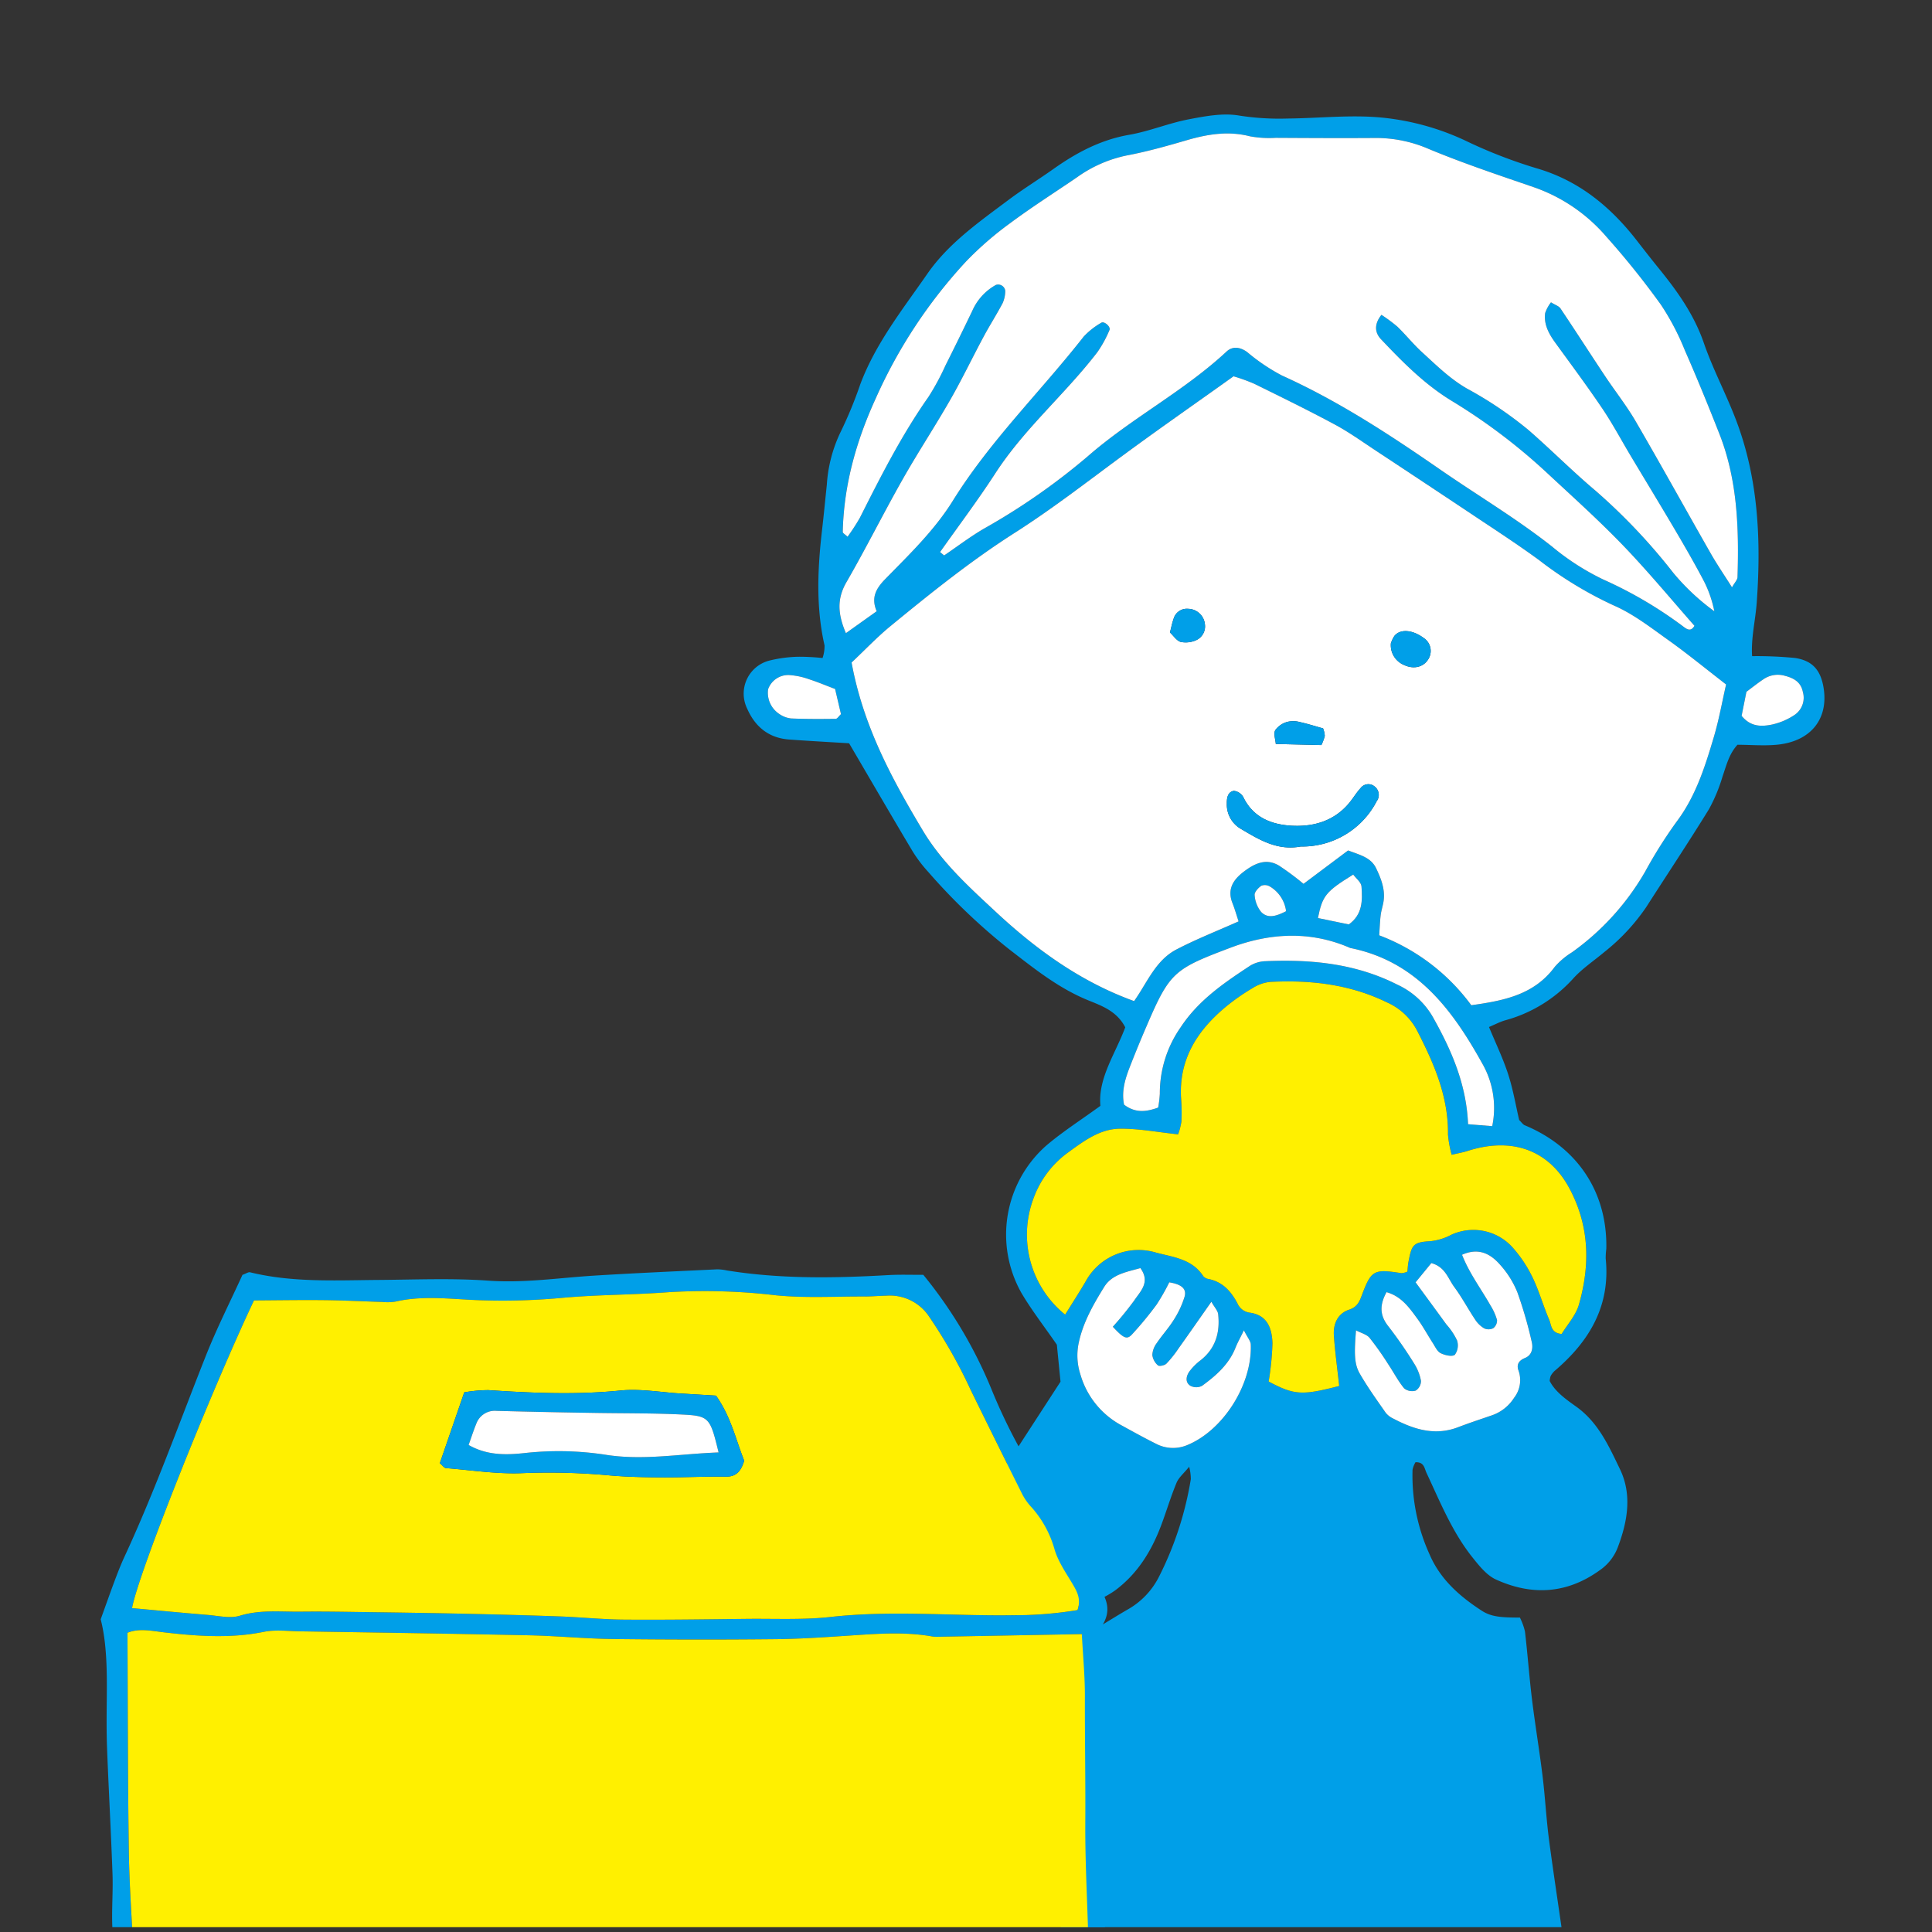
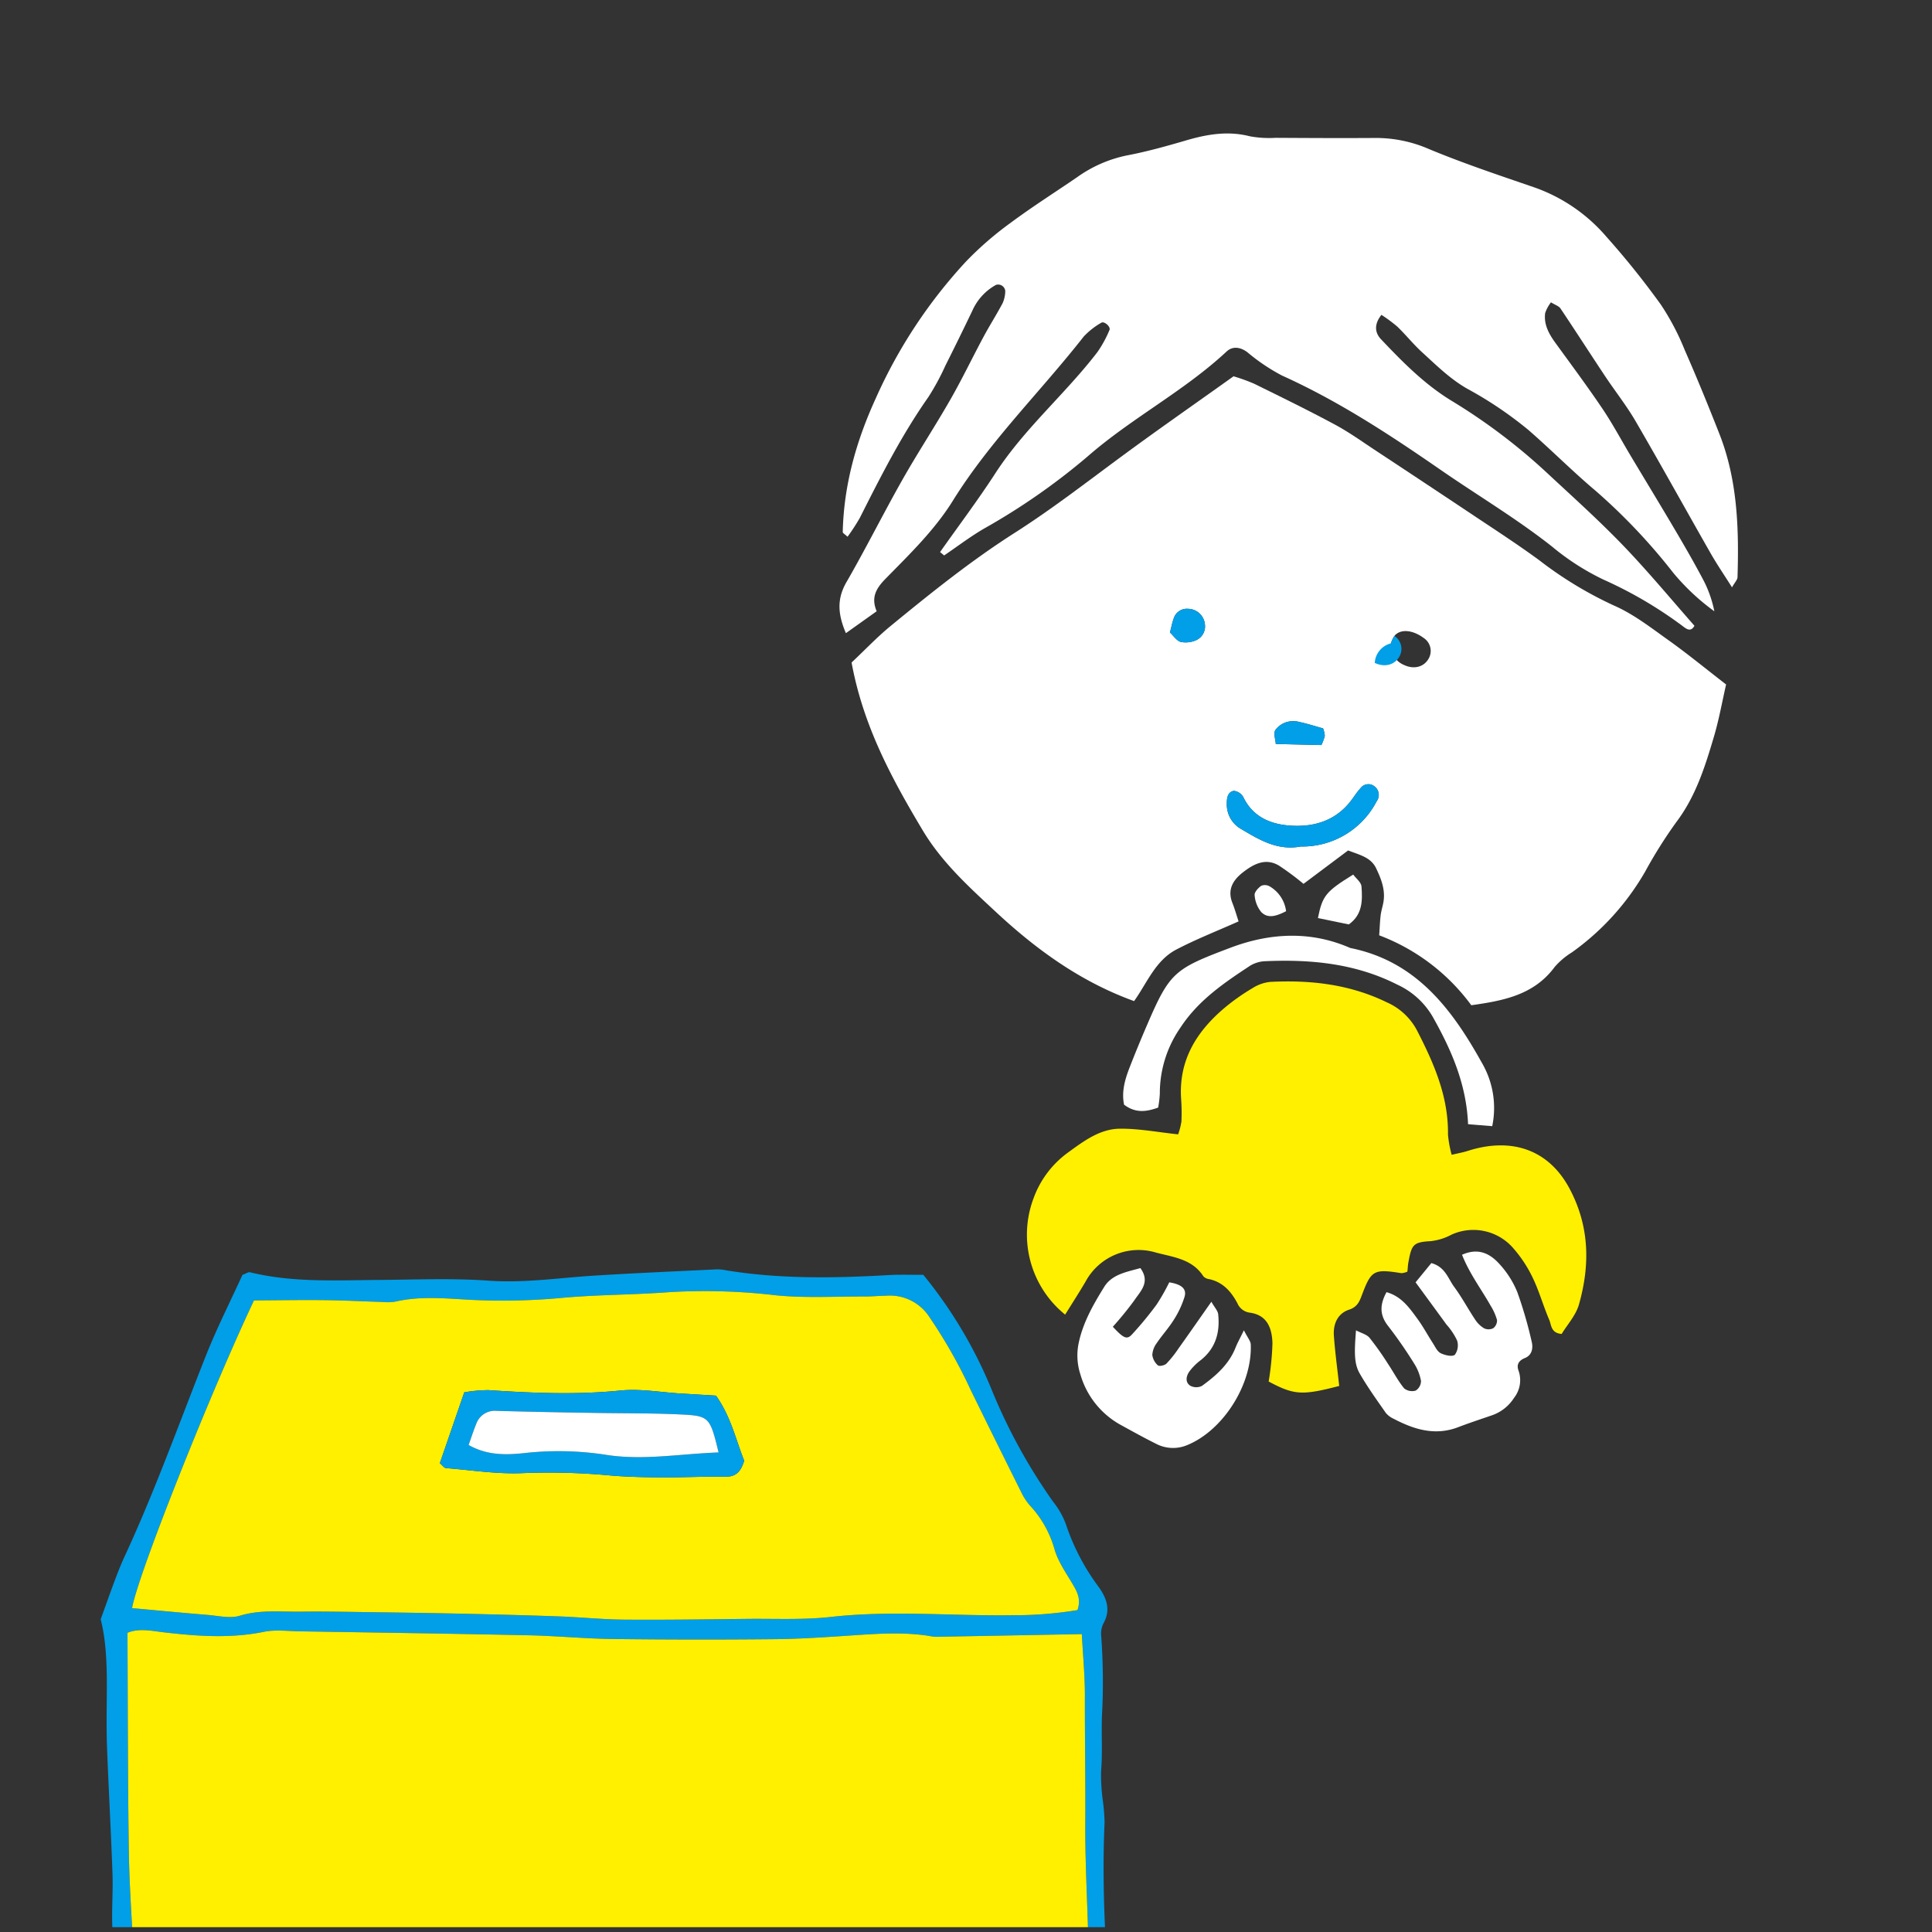
<svg xmlns="http://www.w3.org/2000/svg" id="レイヤー_1" data-name="レイヤー 1" viewBox="0 0 400 400">
  <rect x="0" y="0" width="400" height="400" fill="#333333" stroke="none" />
  <defs>
    <style>.cls-1{fill:none;}.cls-2{clip-path:url(#clip-path);}.cls-3{fill:#009fe8;}.cls-4{fill:#fff;}.cls-5{fill:#fff000;}</style>
    <clipPath id="clip-path">
      <rect class="cls-1" x="9" y="17" width="382" height="382" />
    </clipPath>
  </defs>
  <title>アートボード 10</title>
  <g class="cls-2">
-     <path class="cls-3" d="M362.756,135.851a81.82,81.82,0,0,1,8.858.372c3.681.548,5.373,2.57,5.953,6.263,1.011,6.44-2.739,11.061-9.73,11.706-2.643.244-5.329.014-8.106-.001-1.755,1.904-2.304,4.295-3.104,6.595a34.206,34.206,0,0,1-2.818,6.772c-4.211,6.83-8.658,13.513-12.989,20.269a42.006,42.006,0,0,1-8.655,9.277c-2.212,1.863-4.688,3.493-6.584,5.636a29.359,29.359,0,0,1-14.038,8.531c-1.05.318-2.038.843-3.263,1.361,1.371,3.322,2.898,6.476,3.969,9.778,1.028,3.171,1.582,6.495,2.28,9.481.521.502.777.925,1.145,1.078,10.953,4.562,17.135,13.887,16.897,25.551a16.623,16.623,0,0,0-.131,2.005c1.027,9.857-3.394,17.222-10.603,23.333a4.225,4.225,0,0,0-.798,1.049,4.031,4.031,0,0,0-.191,1.012c1.132,2.228,3.376,3.802,5.481,5.304,4.596,3.28,6.784,8.223,9.068,12.956,2.561,5.305,1.555,10.908-.484,16.266a10.1,10.1,0,0,1-3.682,4.642c-6.812,4.926-14.074,5.32-21.508,1.935-1.903-.867-3.442-2.804-4.814-4.516-4.226-5.27-6.733-11.513-9.567-17.563-.442-.943-.474-2.271-2.28-2.201a4.98,4.98,0,0,0-.611,1.546,39.444,39.444,0,0,0,3.551,17.586c2.19,5.104,6.226,8.656,10.781,11.606,1.898,1.229,3.859,1.426,7.893,1.421a12.785,12.785,0,0,1,1.056,2.904c.548,4.656.878,9.338,1.447,13.991.649,5.309,1.54,10.589,2.191,15.898.544,4.433.766,8.907,1.354,13.333,1.117,8.403,2.447,16.777,3.581,25.177.537,3.978.935,7.982,1.187,11.987.163,2.591-.967,3.409-3.723,3.396-2.892-.013-5.883-.359-8.658.24-6.888,1.487-13.777.234-20.655.477-7.565.267-15.158,1.356-22.733.006a3.117,3.117,0,0,0-1.334.051c-7.949,2.196-15.904.632-23.871.146-5.107-.312-10.239-.206-15.355-.411a37.133,37.133,0,0,1-6.636-.796,4.999,4.999,0,0,1-3.809-4.909,3.501,3.501,0,0,1,.031-.67c1.469-10.407.18-20.945,1.778-31.398.899-5.881.09-12.025.028-18.05-.053-5.107-.088-10.216-.236-15.321-.058-2-.541-3.988-.584-5.987-.049-2.276.382-4.217,2.894-5.453,3.778-1.859,7.296-4.24,10.956-6.346a16.068,16.068,0,0,0,6.338-6.659A69.195,69.195,0,0,0,246.546,306.24a10.462,10.462,0,0,0-.342-2.567c-1.099,1.36-2.154,2.217-2.613,3.322-1.198,2.882-2.085,5.891-3.186,8.815-2.002,5.318-4.89,10.024-9.546,13.478a18.597,18.597,0,0,1-20.807.424c-3.854-2.622-7.149-10.798-6.244-15.362a28.248,28.248,0,0,1,3.867-9.932c3.857-5.993,7.75-11.963,11.894-18.354-.23-2.322-.514-5.194-.758-7.658-2.596-3.762-5.199-7.098-7.333-10.711a24.585,24.585,0,0,1,5.114-30.493c3.37-2.872,7.143-5.27,11.235-8.25-.535-5.739,3.133-10.821,5.142-16.255-1.733-3.374-4.906-4.47-7.641-5.583-6.128-2.495-11.112-6.505-16.249-10.468a125.233,125.233,0,0,1-16.915-16.146,28.378,28.378,0,0,1-3.225-4.254c-4.347-7.287-8.608-14.625-13.143-22.359-3.999-.247-8.202-.471-12.399-.776-4.206-.306-7.031-2.602-8.694-6.376a7.061,7.061,0,0,1,4.739-10.005,27.105,27.105,0,0,1,5.92-.756,46.394,46.394,0,0,1,4.94.262,7.8,7.8,0,0,0,.412-2.606c-1.816-7.966-1.437-15.961-.509-23.978.36-3.106.658-6.219.983-9.329a29.346,29.346,0,0,1,2.873-10.93A85.946,85.946,0,0,0,178.12,79.537c3.191-8.491,8.8-15.523,13.875-22.847,4.376-6.314,10.678-10.704,16.741-15.252,3.024-2.268,6.259-4.251,9.346-6.439,4.784-3.39,9.809-6.067,15.721-7.094,4.14-.719,8.109-2.392,12.241-3.187,3.464-.666,7.177-1.377,10.555-.784a53.939,53.939,0,0,0,9.954.607c6.682-.058,13.432-.858,20.024-.146a52.929,52.929,0,0,1,16.66,4.645,100.968,100.968,0,0,0,14.915,5.806c8.751,2.547,15.31,7.962,20.765,14.991,1.506,1.941,3.018,3.878,4.567,5.785,3.809,4.691,7.253,9.523,9.272,15.373,1.887,5.469,4.651,10.63,6.704,16.05,4.61,12.166,5.17,24.835,4.258,37.656C363.451,128.435,362.5,132.135,362.756,135.851ZM176.311,137.167c2.409,13.128,8.305,24.011,14.723,34.753,3.989,6.677,9.629,11.758,15.15,16.894,8.341,7.762,17.527,14.454,28.613,18.457,2.669-3.718,4.408-8.41,8.755-10.679,4.116-2.148,8.465-3.849,12.88-5.822-.43-1.297-.789-2.581-1.278-3.814-1.109-2.8.14-4.766,2.237-6.389,2.21-1.71,4.644-2.98,7.387-1.359a55.683,55.683,0,0,1,5.095,3.788l9.235-6.916c2.471.95,4.722,1.434,5.805,3.699,1.066,2.229,1.964,4.527,1.49,7.09-.163.879-.447,1.74-.553,2.624-.154,1.283-.196,2.58-.306,4.157A42.076,42.076,0,0,1,304.615,208.126c6.746-.949,12.994-2.147,17.275-7.942a15.443,15.443,0,0,1,3.552-3.003A52.952,52.952,0,0,0,340.634,180.418a96.352,96.352,0,0,1,6.42-10.201c4.02-5.312,5.952-11.471,7.79-17.677,1.064-3.592,1.718-7.304,2.524-10.825-4.248-3.284-8.005-6.374-11.959-9.189-3.631-2.585-7.241-5.409-11.28-7.164a79.859,79.859,0,0,1-15.385-9.323c-4.666-3.426-9.541-6.568-14.357-9.787q-9.755-6.521-19.561-12.964c-2.793-1.84-5.524-3.809-8.462-5.387-5.506-2.957-11.126-5.706-16.736-8.464a38.107,38.107,0,0,0-4.237-1.526c-8.193,5.853-16.255,11.453-24.139,17.292-6.98,5.17-13.867,10.462-21.198,15.136-9.05,5.77-17.394,12.485-25.673,19.275C181.636,131.865,179.176,134.466,176.311,137.167Zm18.319-22.866q.423.349.846.697c2.756-1.869,5.414-3.905,8.286-5.574a135.787,135.787,0,0,0,21.41-14.915c9.08-7.941,19.941-13.497,28.79-21.741,1.197-1.115,2.802-.964,4.293.157a39.775,39.775,0,0,0,7.18,4.832c11.66,5.259,22.257,12.21,32.738,19.463,7.697,5.325,15.757,10.11,23.135,15.926a51.02,51.02,0,0,0,10.682,6.864,86.017,86.017,0,0,1,16.681,9.84c.729.542,1.476.885,2.148-.283-4.545-5.168-8.971-10.487-13.707-15.513-5.352-5.678-11.173-10.886-16.887-16.204A121.503,121.503,0,0,0,300.527,82.977c-5.614-3.422-10.15-8.038-14.608-12.741-1.251-1.32-1.494-3.055.091-5.047a31.626,31.626,0,0,1,3.292,2.438c1.767,1.708,3.313,3.651,5.125,5.305,2.952,2.693,5.768,5.499,9.327,7.541a79.184,79.184,0,0,1,12.706,8.569c4.692,4.083,9.082,8.521,13.859,12.545a122.302,122.302,0,0,1,16.108,17.009,46.446,46.446,0,0,0,8.508,7.968,24.277,24.277,0,0,0-2.142-6.214c-1.862-3.552-3.869-7.03-5.904-10.487-3.056-5.191-6.192-10.334-9.285-15.504-1.945-3.251-3.726-6.611-5.841-9.746-3.12-4.625-6.454-9.107-9.734-13.623-1.348-1.856-2.43-3.81-2.122-6.17a7.474,7.474,0,0,1,1.206-2.222c.888.555,1.631.771,1.962,1.264,3.106,4.63,6.118,9.323,9.204,13.967,2.099,3.157,4.473,6.148,6.374,9.417,5.27,9.062,10.336,18.242,15.533,27.347,1.298,2.275,2.784,4.444,4.404,7.011.577-1.026,1.123-1.552,1.14-2.094.314-10.089.007-20.121-3.753-29.683-2.286-5.813-4.644-11.601-7.158-17.317a51.868,51.868,0,0,0-4.947-9.424,171.189,171.189,0,0,0-11.303-14.091,34.852,34.852,0,0,0-14.739-10.139c-7.376-2.539-14.794-5.006-21.988-7.998a27.492,27.492,0,0,0-10.997-2.292c-6.908.048-13.817.012-20.725-.028a22.264,22.264,0,0,1-5.333-.315c-4.524-1.161-8.823-.439-13.175.835-4.073,1.192-8.179,2.345-12.343,3.132a27.036,27.036,0,0,0-10.324,4.543c-4.607,3.146-9.326,6.141-13.8,9.467a69.011,69.011,0,0,0-9.083,7.879,103.679,103.679,0,0,0-18.743,28.379c-4.052,8.855-6.619,17.951-6.843,27.685-.005.237.476.486.996.984a41.815,41.815,0,0,0,2.541-3.907c4.321-8.574,8.652-17.131,14.195-25.019a50.585,50.585,0,0,0,3.502-6.464q2.855-5.677,5.599-11.409a11.312,11.312,0,0,1,4.884-5.34,1.479,1.479,0,0,1,1.931,1.255,6.404,6.404,0,0,1-.535,2.501c-1.244,2.357-2.687,4.609-3.948,6.958-2.32,4.321-4.436,8.756-6.872,13.01-3.213,5.612-6.778,11.025-9.962,16.653-3.956,6.993-7.543,14.196-11.559,21.153-2.007,3.476-1.807,6.61-.118,10.572,2.346-1.67,4.276-3.045,6.373-4.538-1.22-2.846-.097-4.75,1.788-6.677,4.996-5.105,10.186-10.098,13.984-16.208,7.709-12.403,18.169-22.593,27.107-34.004a15.56,15.56,0,0,1,3.623-2.843c.587-.402,2.008.838,1.695,1.51a24.122,24.122,0,0,1-2.504,4.577c-6.66,8.672-15.117,15.817-21.12,25.075C202.468,103.554,198.46,108.87,194.63,114.301Zm82.639,172.648c-.415-3.815-.874-7.114-1.102-10.428-.166-2.414.777-4.582,3.154-5.368,1.842-.609,2.206-1.865,2.774-3.356,1.837-4.827,2.453-5.088,8.052-4.203a3.6,3.6,0,0,0,1.243-.317c.065-.63.089-1.297.209-1.946.677-3.684,1.014-4.152,4.595-4.364a11.698,11.698,0,0,0,4.294-1.329,10.92,10.92,0,0,1,12.827,2.796,26.705,26.705,0,0,1,4.019,6.108c1.35,2.806,2.191,5.852,3.424,8.721.453,1.054.314,2.728,2.569,2.917,1.166-1.925,2.939-3.846,3.577-6.089,2.329-8.187,2.204-16.234-1.959-24.029-4.269-7.994-11.913-10.708-21.073-7.776-.978.313-2.0.489-3.319.804a23.4,23.4,0,0,1-.762-4.201c.112-7.879-2.929-14.781-6.427-21.575a12.934,12.934,0,0,0-6.231-5.791c-7.663-3.738-15.786-4.656-24.138-4.233a8.421,8.421,0,0,0-3.673,1.295,43.552,43.552,0,0,0-5.488,3.831c-5.961,4.938-9.826,10.938-9.295,19.071a40.103,40.103,0,0,1,.068,4.69,14.304,14.304,0,0,1-.687,2.679c-4.136-.436-8.08-1.202-12.018-1.172-4.173.031-7.51,2.557-10.793,4.945a20.172,20.172,0,0,0-7.13,9.488,21.303,21.303,0,0,0,6.551,24.063c1.413-2.279,2.865-4.52,4.217-6.82a12.475,12.475,0,0,1,14.625-6.018c3.645.962,7.471,1.33,9.779,4.907a1.956,1.956,0,0,0,1.169.575c2.885.624,4.602,2.588,5.897,5.052a3.217,3.217,0,0,0,2.547,1.896c3.694.504,4.596,3.345,4.686,6.349a58.086,58.086,0,0,1-.785,7.908C267.962,288.844,269.567,288.946,277.269,286.948Zm25.43-27.163c1.542,3.914,3.97,7.095,5.916,10.534a11.564,11.564,0,0,1,1.331,2.979,2.025,2.025,0,0,1-.788,1.698,2.176,2.176,0,0,1-1.89.017,5.718,5.718,0,0,1-1.855-1.809c-1.482-2.225-2.742-4.607-4.327-6.751-1.276-1.726-1.854-4.162-4.742-4.943-.984,1.202-2.049,2.502-3.26,3.981,2.219,3.031,4.311,5.876,6.386,8.732a13.763,13.763,0,0,1,2.204,3.306,3.33,3.33,0,0,1-.461,2.962c-.541.453-2.069.102-2.943-.334-.709-.354-1.132-1.334-1.614-2.08-1.088-1.683-2.038-3.464-3.221-5.075-1.653-2.251-3.285-4.611-6.37-5.473-1.457,2.677-1.412,4.804.367,7.048a91.036,91.036,0,0,1,5.326,7.685,10.108,10.108,0,0,1,1.446,3.632,2.37,2.37,0,0,1-1.096,2.013,2.626,2.626,0,0,1-2.401-.469c-1.26-1.543-2.191-3.35-3.305-5.018a62.125,62.125,0,0,0-3.846-5.437c-.599-.716-1.734-.983-2.806-1.549-.377,4.682-.384,6.926.763,8.928,1.617,2.82,3.535,5.471,5.393,8.145a4.403,4.403,0,0,0,1.586,1.21c4.246,2.231,8.604,3.607,13.408,1.767,2.283-.875,4.61-1.638,6.923-2.434a8.854,8.854,0,0,0,4.648-3.639,5.94,5.94,0,0,0,.918-5.67c-.443-1.181.036-2.056,1.322-2.572,1.512-.607,1.73-2.093,1.412-3.387a87.363,87.363,0,0,0-2.971-10.243,19.328,19.328,0,0,0-3.524-5.636C308.666,259.65,306.213,258.217,302.699,259.786Zm-72.3,14.902a68.797,68.797,0,0,0,4.452-5.466c1.238-1.878,3.386-3.741,1.25-6.678-2.819.808-5.863,1.266-7.49,3.896-2.215,3.582-4.341,7.274-5.253,11.489a12.547,12.547,0,0,0,.305,6.556,17.435,17.435,0,0,0,8.565,10.636c2.341,1.286,4.679,2.582,7.069,3.773a7.582,7.582,0,0,0,6.466.312c7.454-3.023,13.518-12.541,13.193-20.856-.027-.7-.646-1.376-1.42-2.924-.865,1.779-1.364,2.655-1.73,3.583-1.372,3.479-4.062,5.823-6.959,7.927a2.64,2.64,0,0,1-2.399-.028c-1.131-.726-.864-2.006-.208-2.945a11.64,11.64,0,0,1,2.346-2.349c3.112-2.466,4.026-5.767,3.622-9.521-.077-.715-.724-1.368-1.406-2.58-2.526,3.598-4.652,6.655-6.813,9.687a23.477,23.477,0,0,1-2.494,3.127c-.377.373-1.478.608-1.761.356a3.421,3.421,0,0,1-1.161-2.152,4.529,4.529,0,0,1,.906-2.443c1.12-1.661,2.5-3.153,3.552-4.852a19.423,19.423,0,0,0,2.22-4.761c.475-1.652-.642-2.574-3.168-2.981a43.729,43.729,0,0,1-2.618,4.602,72.683,72.683,0,0,1-5.086,6.168C233.33,277.411,232.647,277.118,230.399,274.688Zm78.55-41.528a18.535,18.535,0,0,0-2.137-13.106c-6.206-11.163-13.635-21.061-27.258-23.784-8.26-3.623-16.715-3.108-24.806-.051-11.597,4.383-12.552,5.021-17.3,16.083q-1.845,4.299-3.555,8.656c-.971,2.49-1.722,5.036-1.167,7.751,2.374,1.797,4.607,1.484,7.058.604a23.088,23.088,0,0,0,.346-2.865,23.842,23.842,0,0,1,4.323-13.775c3.704-5.617,9.003-9.195,14.401-12.749a6.499,6.499,0,0,1,3.165-.92c9.45-.41,18.667.481,27.293,4.859a16.371,16.371,0,0,1,7.3,6.621c3.857,6.851,6.99,13.919,7.335,22.27ZM172.897,142.644c-2.126-.805-3.716-1.479-5.354-2.003a15.147,15.147,0,0,0-3.825-.853,4.422,4.422,0,0,0-4.69,2.919,5.256,5.256,0,0,0,2.322,5.117,5.311,5.311,0,0,0,2.429.924c3.081.131,6.169.117,9.254.079.31-.004.615-.531,1.085-.967C173.742,146.258,173.343,144.55,172.897,142.644ZM360.582,148.204c1.897,2.336,4.181,2.242,6.324,1.801a13.662,13.662,0,0,0,4.735-2.052,4.303,4.303,0,0,0,1.619-4.702c-.402-1.995-1.812-2.841-3.653-3.315a5.241,5.241,0,0,0-4.418.637c-1.267.843-2.457,1.8-3.611,2.655C361.204,145.097,360.867,146.781,360.582,148.204ZM279.251,191.392c2.87-2.028,2.849-4.987,2.631-7.863-.066-.868-1.13-1.66-1.717-2.459-5.7,3.539-6.354,4.356-7.303,9.002C275.006,190.515,277.15,190.958,279.251,191.392Zm-12.979-2.737a6.96,6.96,0,0,0-3.335-5.103,2.007,2.007,0,0,0-1.798-.165c-.637.441-1.453,1.332-1.382,1.937a6.255,6.255,0,0,0,1.359,3.494C262.537,190.278,264.325,189.647,266.271,188.655Z" />
    <path class="cls-4" d="M176.311,137.167c2.866-2.701,5.325-5.302,8.072-7.555,8.279-6.79,16.623-13.504,25.673-19.275,7.331-4.674,14.217-9.966,21.198-15.136,7.884-5.84,15.946-11.44,24.139-17.292a38.107,38.107,0,0,1,4.237,1.526c5.61,2.759,11.23,5.507,16.736,8.464,2.938,1.578,5.669,3.546,8.462,5.387q9.798,6.456,19.561,12.964c4.815,3.219,9.691,6.361,14.357,9.787a79.859,79.859,0,0,0,15.385,9.323c4.038,1.755,7.648,4.578,11.28,7.164,3.954,2.815,7.711,5.906,11.959,9.189-.807,3.52-1.461,7.233-2.524,10.825-1.838,6.206-3.77,12.365-7.79,17.677a96.352,96.352,0,0,0-6.42,10.201,52.952,52.952,0,0,1-15.192,16.763,15.443,15.443,0,0,0-3.552,3.003c-4.281,5.795-10.529,6.993-17.275,7.942a42.076,42.076,0,0,0-19.07-14.478c.11-1.577.153-2.873.306-4.157.106-.884.391-1.745.553-2.624.474-2.563-.424-4.861-1.49-7.09-1.083-2.265-3.334-2.749-5.805-3.699l-9.235,6.916a55.683,55.683,0,0,0-5.095-3.788c-2.742-1.621-5.176-.35-7.387,1.359-2.098,1.623-3.346,3.589-2.237,6.389.488,1.233.848,2.517,1.278,3.814-4.415,1.973-8.765,3.674-12.88,5.822-4.348,2.269-6.087,6.961-8.755,10.679-11.086-4.004-20.272-10.696-28.613-18.457-5.52-5.137-11.16-10.218-15.15-16.894C184.616,161.178,178.72,150.296,176.311,137.167Zm92.991,38.095A17.359,17.359,0,0,0,285.036,165.871a2.19,2.19,0,0,0-.411-3.015,2.01,2.01,0,0,0-2.951.337c-.9.976-1.573,2.156-2.437,3.17-3.162,3.714-7.45,4.876-12.025,4.576-4.11-.27-7.792-1.761-9.793-5.896a2.566,2.566,0,0,0-1.975-1.307c-1.246.225-1.467,1.456-1.442,2.637a5.812,5.812,0,0,0,2.703,5.113C260.514,173.728,264.341,176.195,269.302,175.262ZM287.966,133.203a4.434,4.434,0,0,0,2.722,4.473c2.103.988,4.218.413,5.177-1.461a3.205,3.205,0,0,0-1.107-4.129c-2.306-1.71-4.845-1.92-6.059-.426A6.288,6.288,0,0,0,287.966,133.203Zm-14.037,17.604c-1.492-.416-3.132-.942-4.807-1.309a5.07,5.07,0,0,0-2.591-.039,4.584,4.584,0,0,0-2.504,1.714c-.392.739.045,1.918.114,2.858,3.426.082,6.407.153,9.446.225a11.221,11.221,0,0,0,.696-1.882A5.003,5.003,0,0,0,273.929,150.807Zm-31.703-19.859c.748.692,1.385,1.72,2.241,1.959a5.331,5.331,0,0,0,3.177-.358,3.129,3.129,0,0,0,1.827-3.229,3.563,3.563,0,0,0-3.512-3.273,2.842,2.842,0,0,0-2.984,2.091C242.682,128.946,242.525,129.802,242.226,130.948Z" />
    <path class="cls-4" d="M194.63,114.301c3.83-5.431,7.838-10.747,11.451-16.319,6.003-9.258,14.46-16.402,21.12-25.075a24.122,24.122,0,0,0,2.504-4.577c.313-.673-1.108-1.912-1.695-1.51a15.56,15.56,0,0,0-3.623,2.843c-8.938,11.411-19.398,21.601-27.107,34.004-3.798,6.111-8.988,11.104-13.984,16.208-1.886,1.927-3.008,3.83-1.788,6.677-2.097,1.493-4.027,2.867-6.373,4.538-1.689-3.962-1.889-7.097.118-10.572,4.016-6.957,7.603-14.16,11.559-21.153,3.184-5.628,6.749-11.04,9.962-16.653,2.435-4.254,4.552-8.688,6.872-13.01,1.261-2.349,2.704-4.601,3.948-6.958a6.404,6.404,0,0,0,.535-2.501,1.479,1.479,0,0,0-1.931-1.255,11.312,11.312,0,0,0-4.884,5.34q-2.748,5.729-5.599,11.409a50.585,50.585,0,0,1-3.502,6.464c-5.544,7.888-9.874,16.446-14.195,25.019a41.815,41.815,0,0,1-2.541,3.907c-.52-.498-1.002-.747-.996-.984.224-9.734,2.791-18.83,6.843-27.685A103.679,103.679,0,0,1,200.064,54.077a69.011,69.011,0,0,1,9.083-7.879c4.474-3.325,9.192-6.321,13.8-9.467a27.036,27.036,0,0,1,10.324-4.543c4.164-.787,8.27-1.94,12.343-3.132,4.353-1.274,8.651-1.996,13.175-.835a22.264,22.264,0,0,0,5.333.315c6.908.04,13.817.076,20.725.028a27.492,27.492,0,0,1,10.997,2.292c7.194,2.992,14.612,5.459,21.988,7.998a34.852,34.852,0,0,1,14.739,10.139,171.189,171.189,0,0,1,11.303,14.091,51.868,51.868,0,0,1,4.947,9.424c2.514,5.716,4.873,11.505,7.158,17.317,3.76,9.562,4.067,19.595,3.753,29.683-.017.542-.563,1.068-1.14,2.094-1.62-2.568-3.105-4.736-4.404-7.011-5.196-9.105-10.262-18.286-15.533-27.347-1.901-3.269-4.276-6.259-6.374-9.417-3.086-4.643-6.098-9.336-9.204-13.967-.331-.493-1.074-.709-1.962-1.264a7.474,7.474,0,0,0-1.206,2.222c-.308,2.36.774,4.314,2.122,6.17,3.279,4.516,6.614,8.998,9.734,13.623,2.115,3.135,3.896,6.495,5.841,9.746,3.092,5.169,6.229,10.313,9.285,15.504,2.035,3.457,4.042,6.936,5.904,10.487a24.277,24.277,0,0,1,2.142,6.214,46.446,46.446,0,0,1-8.508-7.968,122.302,122.302,0,0,0-16.108-17.009c-4.776-4.024-9.167-8.462-13.859-12.545a79.184,79.184,0,0,0-12.706-8.569c-3.559-2.042-6.375-4.848-9.327-7.541-1.813-1.653-3.358-3.597-5.125-5.305a31.626,31.626,0,0,0-3.292-2.438c-1.585,1.992-1.342,3.727-.091,5.047,4.458,4.703,8.994,9.32,14.608,12.741a121.503,121.503,0,0,1,19.698,14.872c5.714,5.318,11.535,10.526,16.887,16.204,4.737,5.026,9.163,10.345,13.707,15.513-.672,1.169-1.419.826-2.148.283a86.017,86.017,0,0,0-16.681-9.84,51.02,51.02,0,0,1-10.682-6.864c-7.378-5.816-15.438-10.601-23.135-15.926C287.692,89.968,277.095,83.017,265.435,77.758a39.775,39.775,0,0,1-7.18-4.832c-1.491-1.122-3.097-1.272-4.293-.157-8.849,8.244-19.71,13.8-28.79,21.741a135.787,135.787,0,0,1-21.41,14.915c-2.872,1.669-5.53,3.705-8.286,5.574Q195.053,114.65,194.63,114.301Z" />
    <path class="cls-5" d="M277.269,286.948c-7.703,1.997-9.307,1.896-14.606-.919a58.086,58.086,0,0,0,.785-7.908c-.09-3.004-.992-5.846-4.686-6.349a3.217,3.217,0,0,1-2.547-1.896c-1.295-2.465-3.012-4.428-5.897-5.052a1.956,1.956,0,0,1-1.169-.575c-2.308-3.577-6.134-3.945-9.779-4.907a12.475,12.475,0,0,0-14.625,6.018c-1.352,2.3-2.804,4.541-4.217,6.82a21.303,21.303,0,0,1-6.551-24.063,20.172,20.172,0,0,1,7.13-9.488c3.283-2.389,6.62-4.914,10.793-4.945,3.938-.029,7.883.736,12.018,1.172a14.304,14.304,0,0,0,.687-2.679,40.103,40.103,0,0,0-.068-4.69c-.531-8.133,3.335-14.134,9.295-19.071a43.552,43.552,0,0,1,5.488-3.831,8.421,8.421,0,0,1,3.673-1.295c8.352-.422,16.475.495,24.138,4.233a12.934,12.934,0,0,1,6.231,5.791c3.497,6.794,6.538,13.696,6.427,21.575a23.4,23.4,0,0,0,.762,4.201c1.319-.315,2.341-.491,3.319-.804,9.159-2.931,16.804-.218,21.073,7.776,4.163,7.795,4.288,15.842,1.959,24.029-.638,2.244-2.412,4.164-3.577,6.089-2.255-.189-2.116-1.863-2.569-2.917-1.232-2.869-2.074-5.915-3.424-8.721a26.705,26.705,0,0,0-4.019-6.108,10.92,10.92,0,0,0-12.827-2.796,11.698,11.698,0,0,1-4.294,1.329c-3.581.212-3.918.68-4.595,4.364-.119.649-.144,1.316-.209,1.946a3.6,3.6,0,0,1-1.243.317c-5.599-.885-6.215-.624-8.052,4.203-.567,1.491-.932,2.747-2.774,3.356-2.377.786-3.32,2.954-3.154,5.368C276.395,279.835,276.854,283.134,277.269,286.948Z" />
    <path class="cls-4" d="M302.699,259.786c3.514-1.569,5.967-.136,7.927,2.117a19.328,19.328,0,0,1,3.524,5.636,87.363,87.363,0,0,1,2.971,10.243c.318,1.294.101,2.78-1.412,3.387-1.285.516-1.765,1.391-1.322,2.572a5.94,5.94,0,0,1-.918,5.67,8.854,8.854,0,0,1-4.648,3.639c-2.313.796-4.639,1.559-6.923,2.434-4.804,1.84-9.162.465-13.408-1.767a4.403,4.403,0,0,1-1.586-1.21c-1.859-2.674-3.777-5.325-5.393-8.145-1.148-2.002-1.14-4.246-.763-8.928,1.072.566,2.207.833,2.806,1.549a62.125,62.125,0,0,1,3.846,5.437c1.114,1.668,2.045,3.474,3.305,5.018a2.626,2.626,0,0,0,2.401.469,2.37,2.37,0,0,0,1.096-2.013,10.108,10.108,0,0,0-1.446-3.632,91.036,91.036,0,0,0-5.326-7.685c-1.779-2.244-1.823-4.371-.367-7.048,3.085.862,4.717,3.222,6.37,5.473,1.183,1.611,2.133,3.392,3.221,5.075.482.746.905,1.727,1.614,2.08.874.436,2.403.787,2.943.334a3.33,3.33,0,0,0,.461-2.962,13.763,13.763,0,0,0-2.204-3.306c-2.076-2.856-4.167-5.701-6.386-8.732,1.211-1.479,2.276-2.779,3.26-3.981,2.888.781,3.465,3.216,4.742,4.943,1.585,2.144,2.845,4.526,4.327,6.751a5.718,5.718,0,0,0,1.855,1.809,2.176,2.176,0,0,0,1.89-.017,2.025,2.025,0,0,0,.788-1.698,11.564,11.564,0,0,0-1.331-2.979C306.67,266.881,304.241,263.7,302.699,259.786Z" />
    <path class="cls-4" d="M230.399,274.688c2.248,2.43,2.93,2.723,3.981,1.576a72.683,72.683,0,0,0,5.086-6.168,43.729,43.729,0,0,0,2.618-4.602c2.526.407,3.643,1.329,3.168,2.981a19.423,19.423,0,0,1-2.22,4.761c-1.052,1.699-2.432,3.191-3.552,4.852a4.529,4.529,0,0,0-.906,2.443,3.421,3.421,0,0,0,1.161,2.152c.283.252,1.384.017,1.761-.356a23.477,23.477,0,0,0,2.494-3.127c2.161-3.032,4.287-6.089,6.813-9.687.682,1.212,1.329,1.865,1.406,2.58.404,3.754-.51,7.055-3.622,9.521a11.64,11.64,0,0,0-2.346,2.349c-.656.938-.923,2.219.208,2.945a2.64,2.64,0,0,0,2.399.028c2.897-2.104,5.586-4.447,6.959-7.927.366-.928.865-1.805,1.73-3.583.774,1.547,1.393,2.224,1.42,2.924.325,8.316-5.739,17.833-13.193,20.856a7.582,7.582,0,0,1-6.466-.312c-2.39-1.191-4.728-2.487-7.069-3.773a17.435,17.435,0,0,1-8.565-10.636,12.547,12.547,0,0,1-.305-6.556c.912-4.215,3.037-7.907,5.253-11.489,1.627-2.63,4.671-3.088,7.49-3.896,2.135,2.937-.013,4.8-1.25,6.678A68.797,68.797,0,0,1,230.399,274.688Z" />
    <path class="cls-4" d="M308.949,233.16l-5.002-.406c-.345-8.351-3.478-15.418-7.335-22.27a16.371,16.371,0,0,0-7.3-6.621c-8.626-4.378-17.843-5.27-27.293-4.859a6.499,6.499,0,0,0-3.165.92c-5.399,3.554-10.697,7.131-14.401,12.749a23.842,23.842,0,0,0-4.323,13.775,23.088,23.088,0,0,1-.346,2.865c-2.451.88-4.684,1.193-7.058-.604-.555-2.715.196-5.261,1.167-7.751q1.699-4.359,3.555-8.656c4.748-11.062,5.702-11.7,17.3-16.083,8.092-3.058,16.547-3.573,24.806.051,13.623,2.723,21.052,12.622,27.258,23.784A18.535,18.535,0,0,1,308.949,233.16Z" />
-     <path class="cls-4" d="M172.897,142.644c.446,1.907.845,3.615,1.22,5.216-.47.436-.774.963-1.085.967-3.085.037-6.173.051-9.254-.079a5.311,5.311,0,0,1-2.429-.924,5.256,5.256,0,0,1-2.322-5.117,4.422,4.422,0,0,1,4.69-2.919,15.147,15.147,0,0,1,3.825.853C169.181,141.165,170.771,141.839,172.897,142.644Z" />
-     <path class="cls-4" d="M360.582,148.204c.285-1.423.622-3.107.996-4.977,1.154-.855,2.344-1.812,3.611-2.655a5.241,5.241,0,0,1,4.418-.637c1.84.474,3.251,1.32,3.653,3.315a4.303,4.303,0,0,1-1.619,4.702,13.662,13.662,0,0,1-4.735,2.052C364.763,150.446,362.479,150.541,360.582,148.204Z" />
    <path class="cls-4" d="M279.251,191.392c-2.1-.434-4.245-.877-6.388-1.321.949-4.646,1.602-5.463,7.303-9.002.587.8,1.651,1.592,1.717,2.459C282.099,186.405,282.121,189.364,279.251,191.392Z" />
    <path class="cls-4" d="M266.271,188.655c-1.946.992-3.734,1.624-5.156.164a6.255,6.255,0,0,1-1.359-3.494c-.071-.606.745-1.496,1.382-1.937a2.007,2.007,0,0,1,1.798.165A6.96,6.96,0,0,1,266.271,188.655Z" />
    <path class="cls-3" d="M269.302,175.262c-4.961.932-8.788-1.534-12.597-3.776a5.812,5.812,0,0,1-2.703-5.113c-.025-1.181.196-2.412,1.442-2.637a2.566,2.566,0,0,1,1.975,1.307c2.001,4.135,5.683,5.627,9.793,5.896,4.574.3,8.863-.862,12.025-4.576.863-1.014,1.537-2.194,2.437-3.17a2.01,2.01,0,0,1,2.951-.337,2.19,2.19,0,0,1,.411,3.015,17.359,17.359,0,0,1-15.734,9.391Z" />
-     <path class="cls-3" d="M287.966,133.203a6.288,6.288,0,0,1,.733-1.544c1.213-1.494,3.753-1.283,6.059.426a3.205,3.205,0,0,1,1.107,4.129c-.959,1.874-3.074,2.449-5.177,1.461A4.434,4.434,0,0,1,287.966,133.203Z" />
+     <path class="cls-3" d="M287.966,133.203a6.288,6.288,0,0,1,.733-1.544a3.205,3.205,0,0,1,1.107,4.129c-.959,1.874-3.074,2.449-5.177,1.461A4.434,4.434,0,0,1,287.966,133.203Z" />
    <path class="cls-3" d="M273.929,150.807a5.003,5.003,0,0,1,.354,1.566,11.221,11.221,0,0,1-.696,1.882c-3.038-.072-6.019-.143-9.446-.225-.069-.94-.506-2.119-.114-2.858a4.584,4.584,0,0,1,2.504-1.714,5.07,5.07,0,0,1,2.591.039C270.796,149.865,272.437,150.392,273.929,150.807Z" />
    <path class="cls-3" d="M242.226,130.948c.3-1.147.456-2.002.749-2.809a2.842,2.842,0,0,1,2.984-2.091,3.563,3.563,0,0,1,3.512,3.273,3.129,3.129,0,0,1-1.827,3.229,5.331,5.331,0,0,1-3.177.358C243.61,132.668,242.974,131.641,242.226,130.948Z" />
    <path class="cls-3" d="M20.849,335.261c1.109-3.069,1.983-5.566,2.915-8.041.629-1.671,1.277-3.341,2.027-4.959,6.289-13.567,11.313-27.643,16.817-41.527,2.292-5.782,5.116-11.353,7.592-16.786.76-.269,1.224-.621,1.581-.533,8.773,2.149,17.693,1.649,26.597,1.584,7.585-.056,15.2-.392,22.748.148,7.414.53,14.645-.593,21.958-1.047,8.458-.525,16.927-.89,25.392-1.298a9.79,9.79,0,0,1,1.993.228c11.097,1.79,22.248,1.605,33.417.967,2.434-.139,4.882-.044,7.276-.057a93.097,93.097,0,0,1,14.07,23.587,116.157,116.157,0,0,0,12.818,23.412,16.678,16.678,0,0,1,2.633,4.636,45.939,45.939,0,0,0,6.791,12.995c1.633,2.297,2.536,4.695,1.012,7.485a4.771,4.771,0,0,0-.5,2.58,129.647,129.647,0,0,1,.16,16.66c-.138,3.749.142,7.533-.175,11.317a38.771,38.771,0,0,0,.332,6.01,39.854,39.854,0,0,1,.388,4.667c-.723,15.874.609,31.666,1.785,47.466q.82,11.016,1.627,22.032c.196,2.649.476,5.304-.63,8.177a17.325,17.325,0,0,1-3.116.602c-12.727.16-25.455.243-38.181.394-10.281.122-20.486,1.339-30.722,2.144-12.225.962-24.511,2.334-36.722,1.956-10.759-.333-21.384.872-32.078.821-5.132-.025-10.263-.221-15.395-.243-7.585-.033-15.172.112-22.756-.004-4.232-.064-8.454-.6-12.687-.745-3.786-.129-7.58-.039-11.371.001-3.132.032-4.102-.71-4.178-3.788-.055-2.221.328-4.45.326-6.675-.005-4.875-.149-9.751-.203-14.626-.049-4.453.055-8.911-.106-13.359-.273-7.583-.764-15.157-1.036-22.74-.128-3.563.174-7.141.047-10.703-.309-8.685-.792-17.364-1.129-26.049-.13-3.345-.095-6.698-.061-10.047C22.164,346.105,22.142,340.314,20.849,335.261Zm203.132,3.061c-10.652.201-20.416.388-30.179.562a7.647,7.647,0,0,1-1.325-.165c-5.794-.927-11.585-.418-17.385-.035-4.902.324-9.814.65-14.724.691q-16.737.14-33.475-.034c-5.796-.07-11.585-.644-17.382-.768-15.836-.34-31.675-.568-47.513-.823-2.457-.039-4.995-.379-7.357.102-6.906,1.406-13.735.913-20.64.115-2.515-.291-5.229-.919-7.61.088.082,15.305.062,30.247.283,45.185.109,7.344.658,14.681,1.018,22.021.174,3.556.484,7.109.537,10.666.182,12.253,1.358,24.493.553,36.762-.026.39.333.806.637,1.489a17.72,17.72,0,0,0,2.988.728c9.557.758,19.079,1.95,28.715,1.531,6.012-.262,12.047.023,18.071.03,5.574.006,11.152.069,16.723-.075,9.131-.235,18.245-1.595,27.395-.274a15.982,15.982,0,0,0,3.348.071c10.685-.731,21.37-1.457,32.049-2.262,4.897-.369,9.773-1.075,14.674-1.342,11.81-.644,23.618-1.16,35.464-.847,5.753.152,11.53-.584,16.757-.887.678-.586.934-.7,1.004-.884,2.233-5.877,1.101-11.901.696-17.875-.604-8.903-1.791-17.792-1.905-26.697-.12-9.365-.759-18.709-.699-28.094.055-8.687-.106-17.397-.084-26.1C224.626,346.999,224.215,342.797,223.981,338.322ZM27.343,332.945c5.502.5,10.578.993,15.66,1.407,2.224.181,4.639.785,6.654.17,4.215-1.287,8.419-.793,12.634-.845,4.46-.055,8.923.03,13.384.091,6.687.092,13.374.186,20.06.333,6.701.148,13.403.319,20.101.561,4.455.16,8.904.63,13.358.664,8.475.064,16.951-.061,25.426-.153,5.808-.063,11.665.24,17.413-.403,12.493-1.396,24.964-.181,37.441-.353a80.367,80.367,0,0,0,13.612-1.065c.778-2.265-.065-3.791-1.002-5.377-1.359-2.3-2.953-4.575-3.718-7.082a22.039,22.039,0,0,0-4.717-8.739,12.337,12.337,0,0,1-1.959-2.711q-5.397-10.773-10.685-21.599a104.613,104.613,0,0,0-8.532-15.089,9.745,9.745,0,0,0-8.99-4.493c-1.565.033-3.128.178-4.692.172-6.021-.023-12.085.344-18.053-.244a125.596,125.596,0,0,0-22.06-.669c-7.349.566-14.748.516-22.087,1.17a133.373,133.373,0,0,1-19.364.416c-5.118-.287-10.269-.799-15.372.381a10.66,10.66,0,0,1-2.672.071c-4.017-.119-8.032-.334-12.049-.377-4.873-.052-9.748.033-14.548.059C43.764,287.883,28.576,325.892,27.343,332.945Z" />
    <path class="cls-5" d="M223.981,338.322c.235,4.476.646,8.677.635,12.878-.022,8.703.139,17.412.084,26.1-.06,9.384.579,18.729.699,28.094.114,8.905,1.302,17.794,1.905,26.697.405,5.974,1.537,11.999-.696,17.875-.07.184-.326.297-1.004.884-5.227.303-11.003,1.039-16.757.887-11.846-.313-23.655.204-35.464.847-4.901.267-9.776.973-14.674,1.342-10.679.805-21.364,1.531-32.049,2.262a15.982,15.982,0,0,1-3.348-.071c-9.15-1.321-18.265.039-27.395.274-5.571.144-11.148.081-16.723.075-6.025-.006-12.059-.291-18.071-.03-9.637.419-19.159-.773-28.715-1.531a17.72,17.72,0,0,1-2.988-.728c-.304-.683-.663-1.099-.637-1.489.805-12.269-.371-24.509-.553-36.762-.053-3.557-.363-7.11-.537-10.666-.36-7.34-.91-14.677-1.018-22.021-.221-14.938-.202-29.88-.283-45.185,2.381-1.007,5.094-.379,7.61-.088,6.905.798,13.734,1.291,20.64-.115,2.362-.481,4.901-.141,7.357-.102,15.838.255,31.677.483,47.513.823,5.797.124,11.586.698,17.382.768q16.736.202,33.475.034c4.91-.041,9.822-.367,14.724-.691,5.8-.383,11.591-.892,17.385.035a7.647,7.647,0,0,0,1.325.165C203.565,338.71,213.328,338.523,223.981,338.322Z" />
    <path class="cls-5" d="M27.343,332.945c1.233-7.053,16.421-45.061,25.241-63.706,4.8-.026,9.674-.111,14.548-.059,4.017.043,8.032.258,12.049.377a10.66,10.66,0,0,0,2.672-.071c5.103-1.179,10.254-.667,15.372-.381a133.373,133.373,0,0,0,19.364-.416c7.339-.654,14.738-.603,22.087-1.17a125.596,125.596,0,0,1,22.06.669c5.968.587,12.031.221,18.053.244,1.564.006,3.127-.139,4.692-.172a9.745,9.745,0,0,1,8.99,4.493,104.613,104.613,0,0,1,8.532,15.089q5.3,10.82,10.685,21.599a12.337,12.337,0,0,0,1.959,2.711,22.039,22.039,0,0,1,4.717,8.739c.765,2.508,2.359,4.783,3.718,7.082.937,1.586,1.78,3.111,1.002,5.377a80.367,80.367,0,0,1-13.612,1.065c-12.476.172-24.948-1.043-37.441.353-5.748.642-11.605.339-17.413.403-8.475.093-16.951.218-25.426.153-4.454-.034-8.903-.504-13.358-.664-6.698-.241-13.4-.413-20.101-.561-6.686-.147-13.373-.242-20.06-.333-4.461-.061-8.924-.146-13.384-.091-4.214.052-8.419-.442-12.634.845-2.015.615-4.43.011-6.654-.17C37.921,333.938,32.845,333.444,27.343,332.945Zm120.893-43.997c-2.735-.164-4.953-.3-7.171-.43-4.218-.248-8.492-1.044-12.643-.625-9.14.921-18.215.522-27.323-.083a29.788,29.788,0,0,0-4.981.46c-1.812,5.258-3.453,10.021-5.054,14.667.586.491.902.988,1.254,1.016,5.312.425,10.651,1.274,15.94,1.039a135.944,135.944,0,0,1,18.012.478c3.544.311,7.117.381,10.677.401,4.434.025,8.871-.2,13.304-.143,2.256.029,3.18-1.21,3.827-3.305C152.349,298.111,151.329,293.278,148.237,288.948Z" />
    <path class="cls-3" d="M148.237,288.948c3.093,4.33,4.112,9.163,5.842,13.476-.647,2.094-1.571,3.334-3.827,3.305-4.433-.057-8.869.168-13.304.143-3.561-.02-7.133-.09-10.677-.401a135.944,135.944,0,0,0-18.012-.478c-5.289.235-10.628-.614-15.94-1.039-.353-.028-.668-.525-1.254-1.016,1.601-4.646,3.242-9.409,5.054-14.667a29.788,29.788,0,0,1,4.981-.46c9.109.605,18.183,1.004,27.323.083,4.151-.418,8.425.378,12.643.625C143.284,288.648,145.502,288.784,148.237,288.948Zm.539,11.762c-1.785-7.316-1.911-7.578-7.868-7.863-5.784-.276-11.584-.222-17.377-.315-3.122-.05-6.245-.098-9.367-.163q-5.678-.118-11.356-.266a4.06,4.06,0,0,0-4.204,2.684c-.573,1.395-1.03,2.838-1.58,4.378,3.99,2.275,8.068,2.072,11.986,1.63a64.037,64.037,0,0,1,16.685.442C133.33,302.382,140.721,301.008,148.776,300.71Z" />
    <path class="cls-4" d="M148.776,300.71c-8.054.298-15.446,1.672-23.082.528a64.037,64.037,0,0,0-16.685-.442c-3.918.442-7.996.645-11.986-1.63.551-1.54,1.007-2.983,1.58-4.378a4.06,4.06,0,0,1,4.204-2.684q5.677.155,11.356.266c3.122.065,6.245.113,9.367.163,5.793.093,11.593.039,17.377.315C146.865,293.131,146.991,293.393,148.776,300.71Z" />
  </g>
</svg>